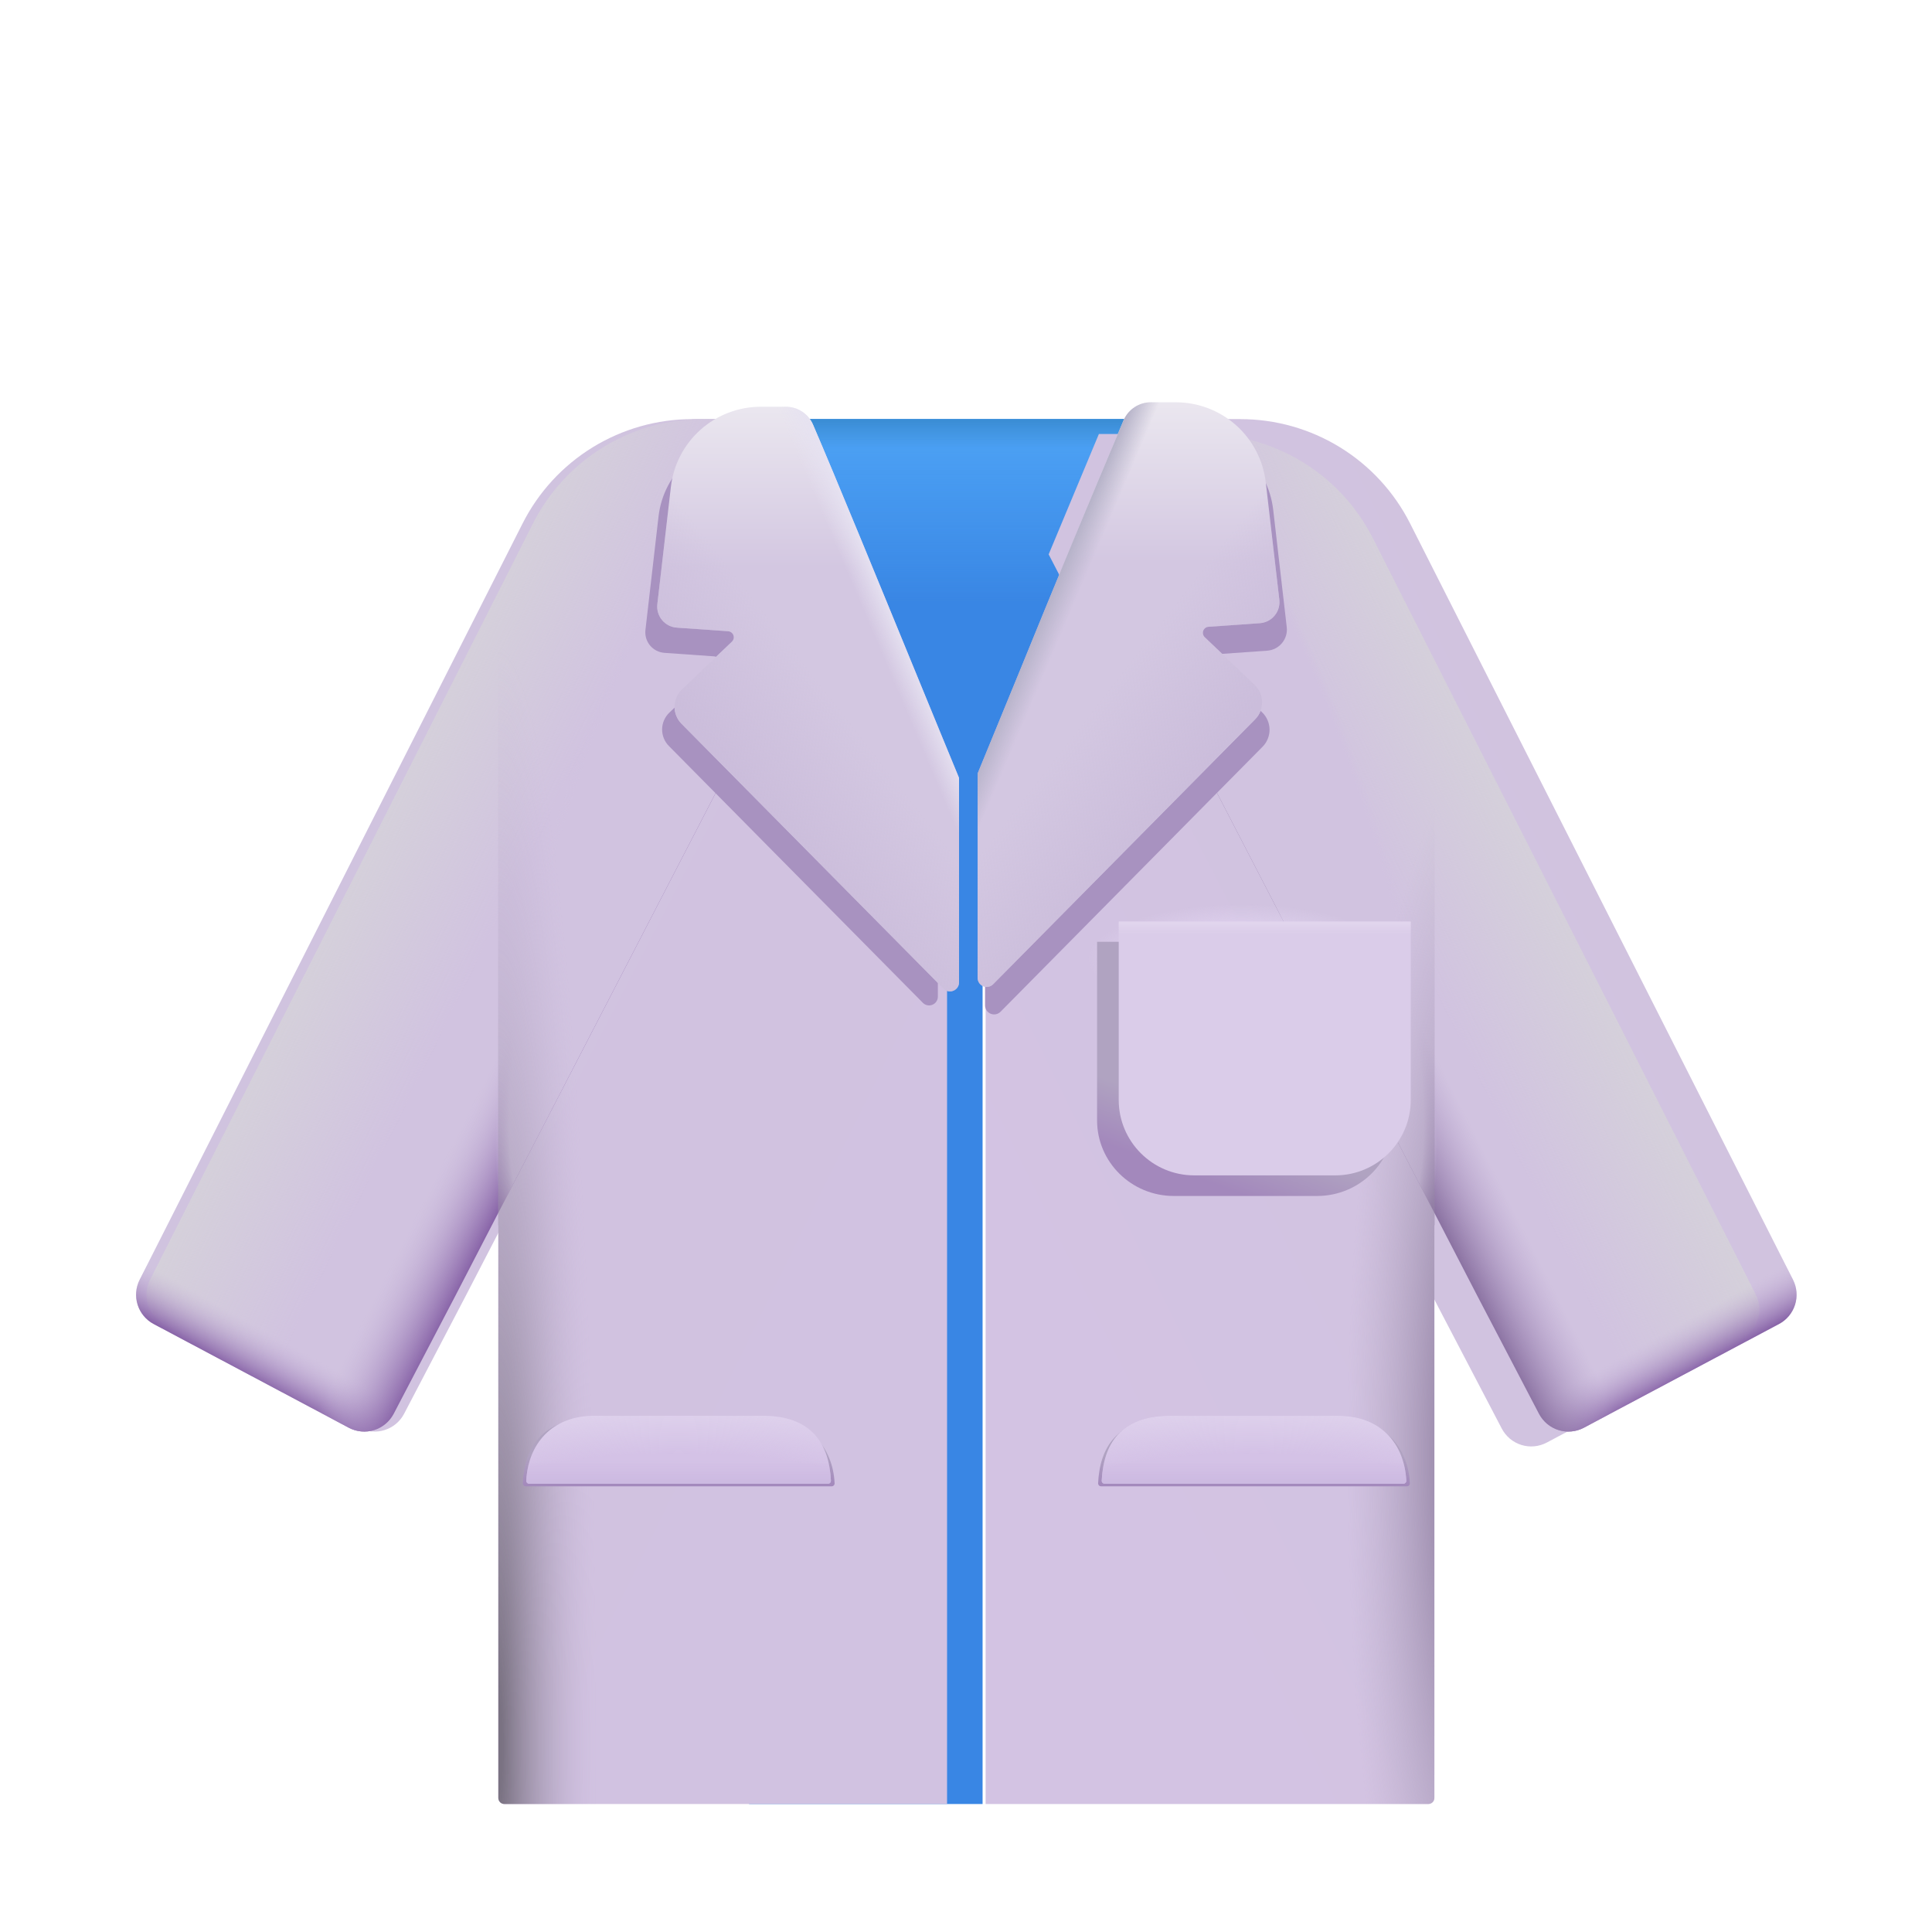
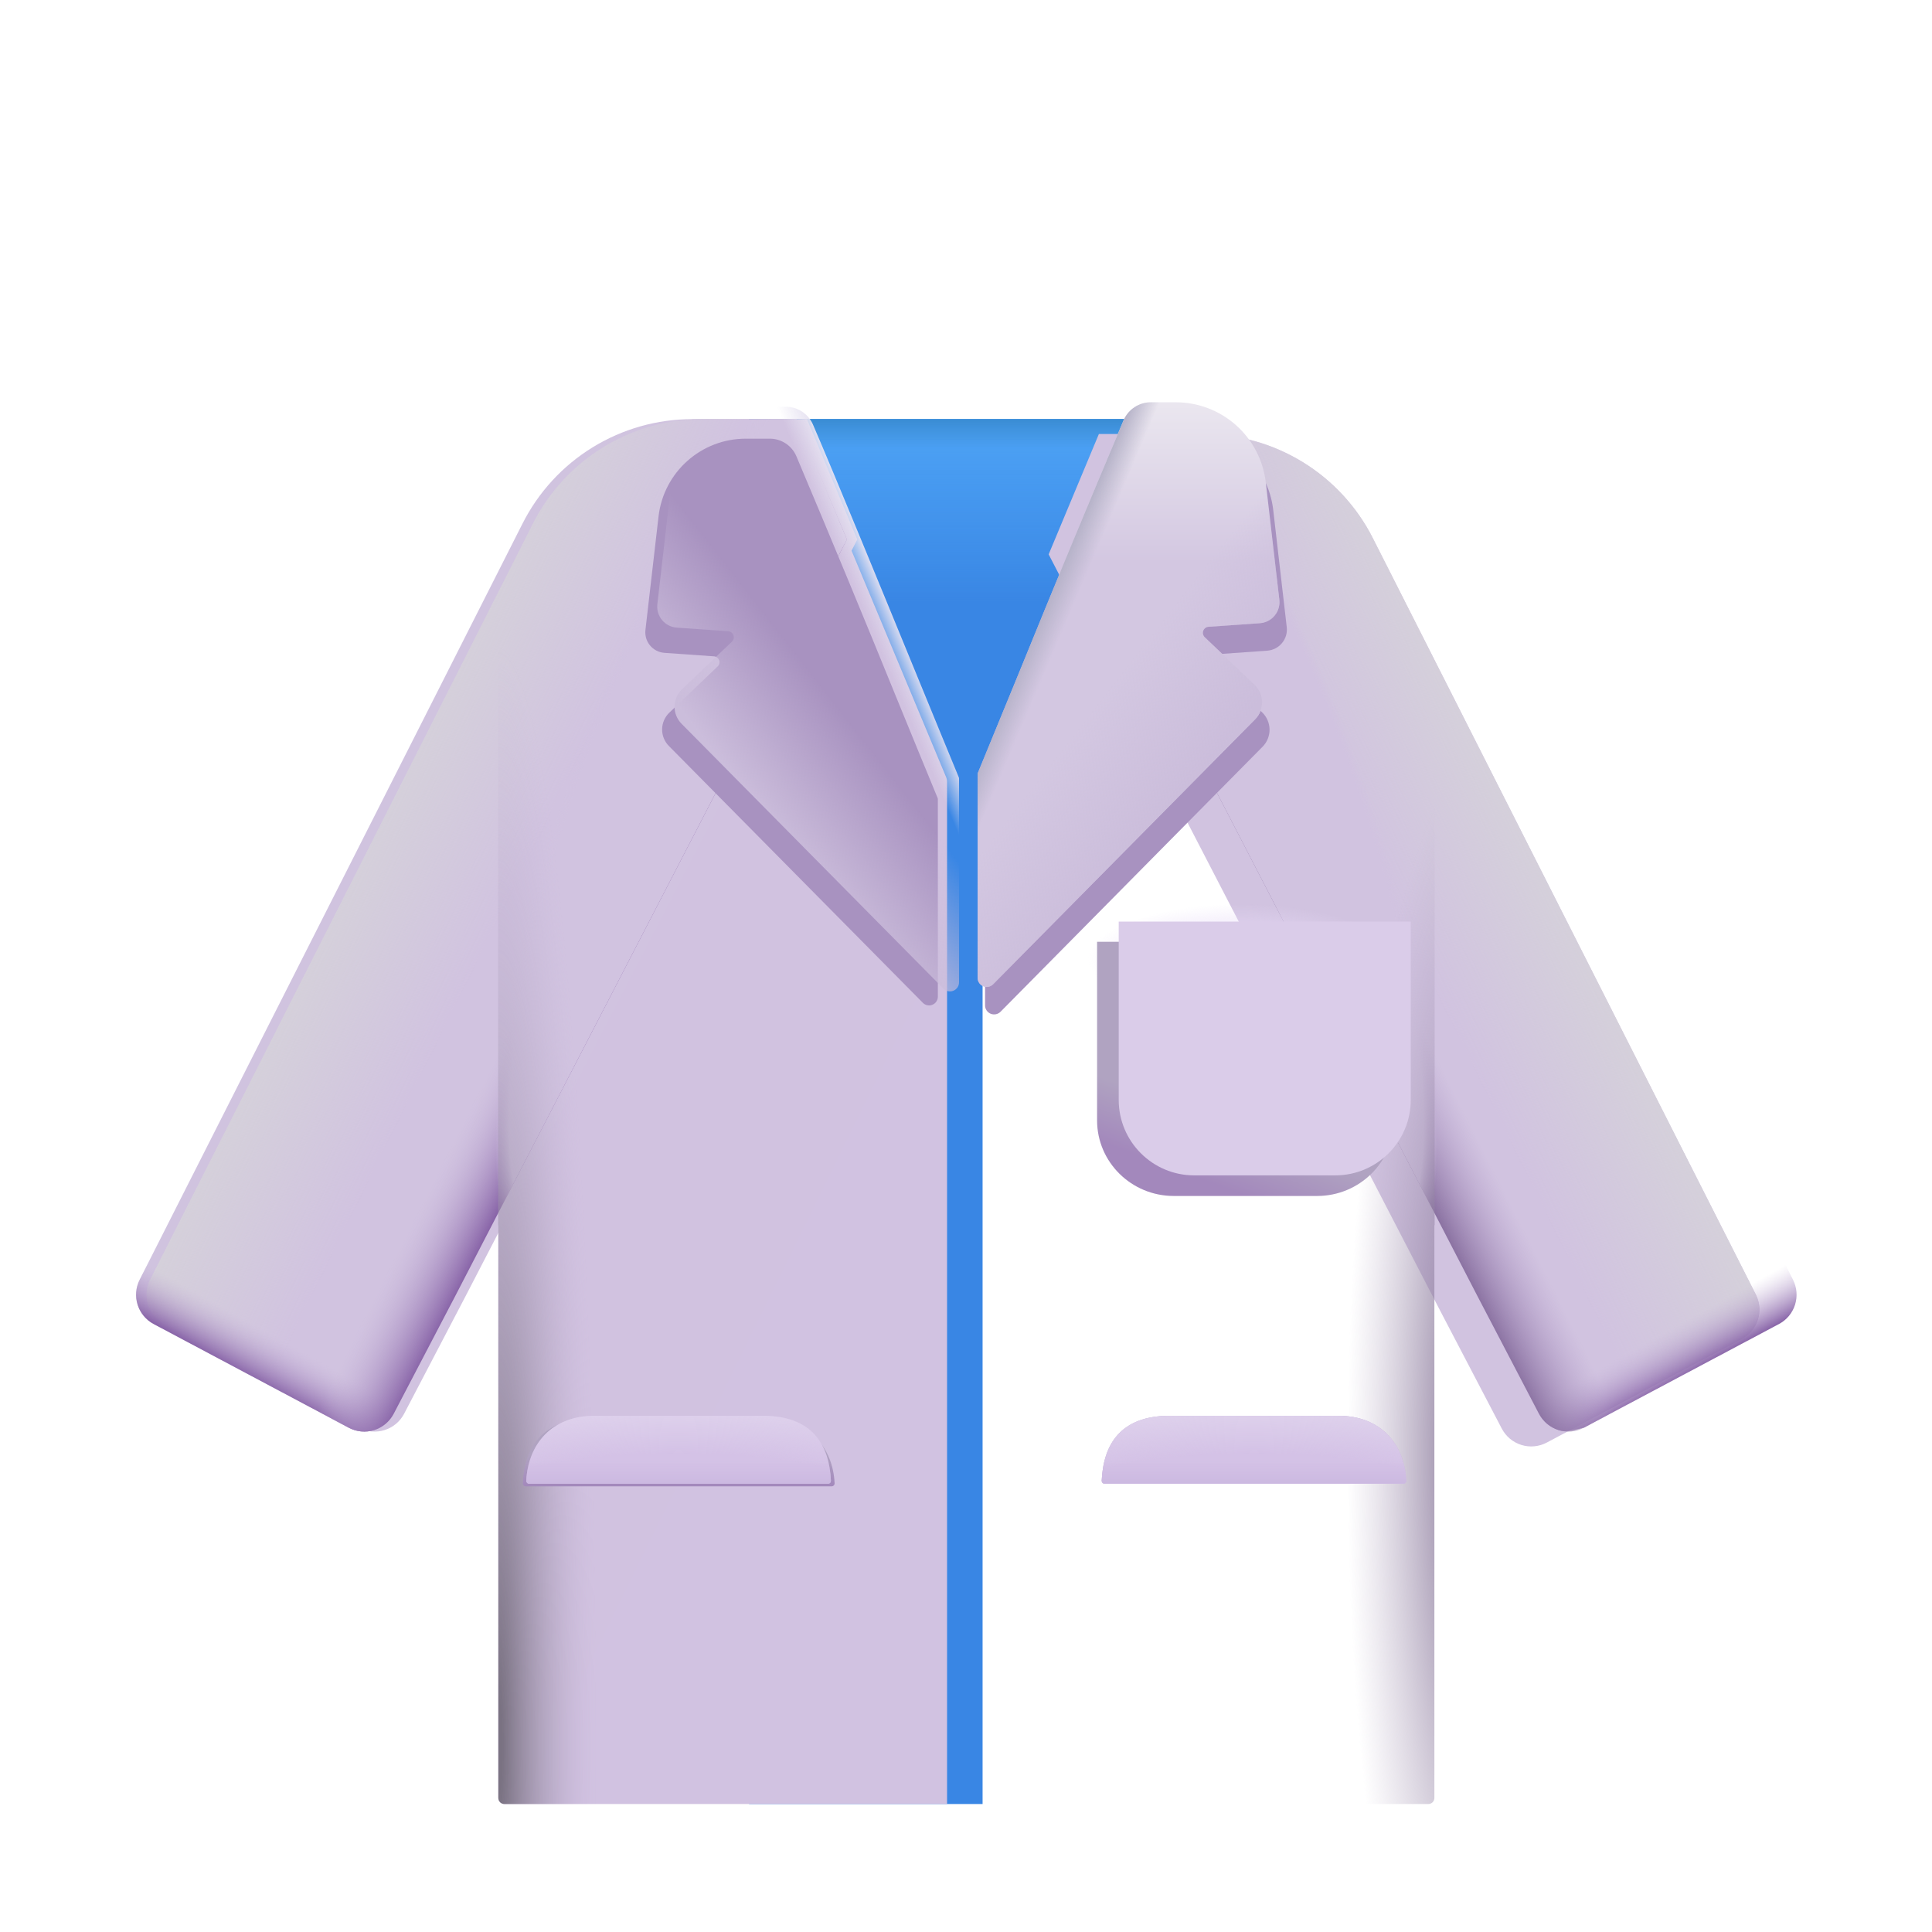
<svg xmlns="http://www.w3.org/2000/svg" width="65" height="65" viewBox="0 0 65 65" fill="none">
  <g filter="url(#filter0_i_28_799)">
    <path d="M38.219 14.101H25.301V60.694H33.158V26.305C33.157 26.251 33.168 26.198 33.188 26.148L38.219 14.099V14.101Z" fill="#3986E4" />
    <path d="M38.219 14.101H25.301V60.694H33.158V26.305C33.157 26.251 33.168 26.198 33.188 26.148L38.219 14.099V14.101Z" fill="url(#paint0_linear_28_799)" />
    <path d="M38.219 14.101H25.301V60.694H33.158V26.305C33.157 26.251 33.168 26.198 33.188 26.148L38.219 14.099V14.101Z" fill="url(#paint1_linear_28_799)" />
  </g>
  <path d="M23.291 14.101C22.108 14.101 20.949 14.429 19.941 15.048C18.933 15.667 18.117 16.554 17.583 17.609L4.699 43.054C4.567 43.315 4.542 43.617 4.63 43.896C4.718 44.175 4.912 44.408 5.17 44.545L11.731 48.033C11.861 48.102 12.004 48.145 12.15 48.159C12.297 48.173 12.445 48.158 12.586 48.114C12.727 48.07 12.858 47.999 12.971 47.905C13.085 47.81 13.178 47.694 13.246 47.564L16.573 41.198C16.622 41.104 16.764 41.139 16.764 41.246V60.491C16.764 60.544 16.786 60.596 16.824 60.634C16.862 60.672 16.914 60.694 16.968 60.694H31.863V26.305C31.863 26.251 31.853 26.198 31.832 26.148L26.801 14.099H23.291V14.101Z" fill="url(#paint2_linear_28_799)" />
  <g filter="url(#filter1_i_28_799)">
    <path d="M28.493 18.151L26.801 14.101H23.291C22.108 14.101 20.949 14.429 19.941 15.048C18.933 15.667 18.117 16.554 17.583 17.609L4.699 43.054C4.567 43.315 4.542 43.617 4.63 43.896C4.718 44.175 4.912 44.408 5.17 44.545L11.731 48.033C11.861 48.102 12.004 48.145 12.15 48.159C12.297 48.173 12.445 48.158 12.586 48.114C12.727 48.07 12.858 47.999 12.971 47.905C13.085 47.81 13.178 47.694 13.246 47.564L15.314 43.607L28.493 18.151Z" fill="#D1C3E0" />
    <path d="M28.493 18.151L26.801 14.101H23.291C22.108 14.101 20.949 14.429 19.941 15.048C18.933 15.667 18.117 16.554 17.583 17.609L4.699 43.054C4.567 43.315 4.542 43.617 4.63 43.896C4.718 44.175 4.912 44.408 5.17 44.545L11.731 48.033C11.861 48.102 12.004 48.145 12.15 48.159C12.297 48.173 12.445 48.158 12.586 48.114C12.727 48.07 12.858 47.999 12.971 47.905C13.085 47.81 13.178 47.694 13.246 47.564L15.314 43.607L28.493 18.151Z" fill="url(#paint3_linear_28_799)" />
  </g>
  <path d="M28.493 18.151L26.801 14.101H23.291C22.108 14.101 20.949 14.429 19.941 15.048C18.933 15.667 18.117 16.554 17.583 17.609L4.699 43.054C4.567 43.315 4.542 43.617 4.63 43.896C4.718 44.175 4.912 44.408 5.17 44.545L11.731 48.033C11.861 48.102 12.004 48.145 12.15 48.159C12.297 48.173 12.445 48.158 12.586 48.114C12.727 48.07 12.858 47.999 12.971 47.905C13.085 47.81 13.178 47.694 13.246 47.564L15.314 43.607L28.493 18.151Z" fill="url(#paint4_linear_28_799)" />
  <path d="M28.493 18.151L26.801 14.101H23.291C22.108 14.101 20.949 14.429 19.941 15.048C18.933 15.667 18.117 16.554 17.583 17.609L4.699 43.054C4.567 43.315 4.542 43.617 4.63 43.896C4.718 44.175 4.912 44.408 5.17 44.545L11.731 48.033C11.861 48.102 12.004 48.145 12.15 48.159C12.297 48.173 12.445 48.158 12.586 48.114C12.727 48.07 12.858 47.999 12.971 47.905C13.085 47.81 13.178 47.694 13.246 47.564L15.314 43.607L28.493 18.151Z" fill="url(#paint5_linear_28_799)" />
  <path d="M28.493 18.151L26.801 14.101H23.291C22.108 14.101 20.949 14.429 19.941 15.048C18.933 15.667 18.117 16.554 17.583 17.609L4.699 43.054C4.567 43.315 4.542 43.617 4.63 43.896C4.718 44.175 4.912 44.408 5.17 44.545L11.731 48.033C11.861 48.102 12.004 48.145 12.15 48.159C12.297 48.173 12.445 48.158 12.586 48.114C12.727 48.07 12.858 47.999 12.971 47.905C13.085 47.81 13.178 47.694 13.246 47.564L15.314 43.607L28.493 18.151Z" fill="url(#paint6_radial_28_799)" />
  <path d="M16.758 41.206C16.763 41.219 16.766 41.233 16.766 41.246V60.491C16.766 60.544 16.787 60.596 16.825 60.634C16.863 60.672 16.915 60.694 16.969 60.694H31.866V26.305C31.866 26.251 31.855 26.198 31.834 26.148L26.802 14.099H23.292C22.11 14.099 20.95 14.427 19.943 15.046C18.935 15.665 18.119 16.552 17.584 17.607L16.758 19.24V41.204V41.206Z" fill="url(#paint7_radial_28_799)" />
-   <path d="M41.732 14.101C42.915 14.101 44.074 14.429 45.082 15.048C46.089 15.667 46.906 16.554 47.44 17.609L60.324 43.054C60.456 43.315 60.481 43.617 60.393 43.896C60.305 44.175 60.111 44.408 59.853 44.545L53.292 48.033C53.162 48.102 53.019 48.145 52.872 48.159C52.725 48.173 52.577 48.158 52.437 48.114C52.296 48.07 52.165 47.999 52.051 47.905C51.938 47.81 51.845 47.694 51.777 47.564L48.451 41.198C48.401 41.104 48.258 41.139 48.258 41.246V60.491C48.258 60.517 48.253 60.544 48.243 60.568C48.233 60.593 48.218 60.615 48.199 60.634C48.18 60.653 48.158 60.668 48.133 60.678C48.108 60.688 48.082 60.694 48.055 60.694H33.16V26.305C33.16 26.251 33.17 26.198 33.191 26.148L38.222 14.099H41.732V14.101Z" fill="url(#paint8_linear_28_799)" />
  <g filter="url(#filter2_ii_28_799)">
    <path d="M36.531 18.151L38.221 14.101H41.731C42.914 14.101 44.073 14.429 45.081 15.048C46.089 15.667 46.905 16.554 47.439 17.609L60.323 43.054C60.455 43.315 60.48 43.617 60.392 43.896C60.304 44.175 60.11 44.408 59.852 44.545L53.291 48.033C53.161 48.102 53.018 48.145 52.871 48.159C52.725 48.173 52.577 48.158 52.436 48.114C52.295 48.07 52.164 47.999 52.051 47.905C51.938 47.81 51.844 47.694 51.776 47.564L49.708 43.607L36.531 18.151Z" fill="#D1C3E0" />
    <path d="M36.531 18.151L38.221 14.101H41.731C42.914 14.101 44.073 14.429 45.081 15.048C46.089 15.667 46.905 16.554 47.439 17.609L60.323 43.054C60.455 43.315 60.48 43.617 60.392 43.896C60.304 44.175 60.11 44.408 59.852 44.545L53.291 48.033C53.161 48.102 53.018 48.145 52.871 48.159C52.725 48.173 52.577 48.158 52.436 48.114C52.295 48.07 52.164 47.999 52.051 47.905C51.938 47.81 51.844 47.694 51.776 47.564L49.708 43.607L36.531 18.151Z" fill="url(#paint9_linear_28_799)" />
  </g>
-   <path d="M36.531 18.151L38.221 14.101H41.731C42.914 14.101 44.073 14.429 45.081 15.048C46.089 15.667 46.905 16.554 47.439 17.609L60.323 43.054C60.455 43.315 60.48 43.617 60.392 43.896C60.304 44.175 60.11 44.408 59.852 44.545L53.291 48.033C53.161 48.102 53.018 48.145 52.871 48.159C52.725 48.173 52.577 48.158 52.436 48.114C52.295 48.07 52.164 47.999 52.051 47.905C51.938 47.81 51.844 47.694 51.776 47.564L49.708 43.607L36.531 18.151Z" fill="url(#paint10_linear_28_799)" />
+   <path d="M36.531 18.151L38.221 14.101H41.731C42.914 14.101 44.073 14.429 45.081 15.048C46.089 15.667 46.905 16.554 47.439 17.609L60.323 43.054C60.455 43.315 60.48 43.617 60.392 43.896C60.304 44.175 60.11 44.408 59.852 44.545L53.291 48.033C52.725 48.173 52.577 48.158 52.436 48.114C52.295 48.07 52.164 47.999 52.051 47.905C51.938 47.81 51.844 47.694 51.776 47.564L49.708 43.607L36.531 18.151Z" fill="url(#paint10_linear_28_799)" />
  <path d="M36.531 18.151L38.221 14.101H41.731C42.914 14.101 44.073 14.429 45.081 15.048C46.089 15.667 46.905 16.554 47.439 17.609L60.323 43.054C60.455 43.315 60.48 43.617 60.392 43.896C60.304 44.175 60.11 44.408 59.852 44.545L53.291 48.033C53.161 48.102 53.018 48.145 52.871 48.159C52.725 48.173 52.577 48.158 52.436 48.114C52.295 48.07 52.164 47.999 52.051 47.905C51.938 47.81 51.844 47.694 51.776 47.564L49.708 43.607L36.531 18.151Z" fill="url(#paint11_linear_28_799)" />
  <path d="M36.531 18.151L38.221 14.101H41.731C42.914 14.101 44.073 14.429 45.081 15.048C46.089 15.667 46.905 16.554 47.439 17.609L60.323 43.054C60.455 43.315 60.48 43.617 60.392 43.896C60.304 44.175 60.11 44.408 59.852 44.545L53.291 48.033C53.161 48.102 53.018 48.145 52.871 48.159C52.725 48.173 52.577 48.158 52.436 48.114C52.295 48.07 52.164 47.999 52.051 47.905C51.938 47.81 51.844 47.694 51.776 47.564L49.708 43.607L36.531 18.151Z" fill="url(#paint12_radial_28_799)" />
  <path d="M48.267 41.206C48.261 41.219 48.258 41.233 48.258 41.246V60.491C48.258 60.544 48.237 60.596 48.199 60.634C48.161 60.672 48.109 60.694 48.055 60.694H33.16V26.305C33.16 26.252 33.17 26.197 33.191 26.148L38.222 14.099H41.732C42.915 14.099 44.074 14.427 45.082 15.046C46.089 15.665 46.906 16.552 47.44 17.607L48.267 19.24V41.204V41.206Z" fill="url(#paint13_radial_28_799)" />
  <path d="M48.267 41.206C48.261 41.219 48.258 41.233 48.258 41.246V60.491C48.258 60.544 48.237 60.596 48.199 60.634C48.161 60.672 48.109 60.694 48.055 60.694H33.16V26.305C33.16 26.252 33.17 26.197 33.191 26.148L38.222 14.099H41.732C42.915 14.099 44.074 14.427 45.082 15.046C46.089 15.665 46.906 16.552 47.44 17.607L48.267 19.24V41.204V41.206Z" fill="url(#paint14_radial_28_799)" />
  <g filter="url(#filter3_f_28_799)">
    <path d="M25.089 14.759C23.59 14.759 22.329 15.884 22.156 17.373L21.715 21.196C21.705 21.289 21.713 21.382 21.739 21.472C21.766 21.561 21.81 21.644 21.87 21.716C21.929 21.787 22.002 21.846 22.085 21.889C22.168 21.932 22.258 21.957 22.351 21.964L24.025 22.082C24.063 22.085 24.099 22.099 24.129 22.122C24.159 22.145 24.181 22.176 24.194 22.211C24.207 22.247 24.21 22.285 24.201 22.322C24.193 22.359 24.174 22.392 24.147 22.419L22.52 23.975C22.444 24.047 22.384 24.134 22.342 24.23C22.3 24.325 22.278 24.428 22.276 24.533C22.275 24.638 22.294 24.741 22.333 24.838C22.372 24.935 22.43 25.024 22.504 25.098L31.047 33.737C31.088 33.779 31.141 33.808 31.198 33.82C31.256 33.832 31.316 33.827 31.37 33.804C31.424 33.782 31.471 33.744 31.503 33.695C31.536 33.646 31.553 33.589 31.553 33.53V26.886C31.553 26.872 31.55 26.859 31.545 26.847C31.187 25.982 30.712 24.822 30.194 23.556C29.078 20.81 27.943 18.072 26.79 15.342C26.714 15.168 26.59 15.02 26.431 14.917C26.273 14.813 26.087 14.758 25.898 14.759H25.089Z" fill="#A892C0" />
  </g>
  <g filter="url(#filter4_ii_28_799)">
-     <path d="M25.197 13.784C24.45 13.784 23.728 14.059 23.17 14.556C22.612 15.054 22.256 15.739 22.171 16.482L21.716 20.424C21.705 20.52 21.713 20.616 21.74 20.709C21.767 20.801 21.813 20.887 21.874 20.961C21.936 21.035 22.011 21.096 22.097 21.14C22.182 21.183 22.276 21.21 22.372 21.216L24.099 21.338C24.138 21.341 24.175 21.355 24.207 21.379C24.238 21.403 24.262 21.435 24.275 21.472C24.288 21.509 24.291 21.549 24.282 21.587C24.273 21.626 24.253 21.66 24.224 21.688L22.545 23.29C22.467 23.365 22.404 23.454 22.361 23.553C22.318 23.652 22.296 23.758 22.294 23.866C22.293 23.974 22.312 24.081 22.353 24.18C22.393 24.28 22.453 24.372 22.528 24.448L31.344 33.363C31.386 33.407 31.441 33.436 31.5 33.448C31.56 33.46 31.621 33.455 31.677 33.431C31.733 33.408 31.781 33.369 31.815 33.319C31.849 33.268 31.866 33.209 31.866 33.148V26.293C31.866 26.279 31.863 26.266 31.858 26.254C31.488 25.362 30.999 24.164 30.462 22.858C29.211 19.807 27.714 16.154 26.952 14.385C26.874 14.206 26.745 14.053 26.581 13.946C26.418 13.839 26.226 13.783 26.03 13.784H25.197Z" fill="url(#paint15_linear_28_799)" />
    <path d="M25.197 13.784C24.45 13.784 23.728 14.059 23.17 14.556C22.612 15.054 22.256 15.739 22.171 16.482L21.716 20.424C21.705 20.52 21.713 20.616 21.74 20.709C21.767 20.801 21.813 20.887 21.874 20.961C21.936 21.035 22.011 21.096 22.097 21.14C22.182 21.183 22.276 21.21 22.372 21.216L24.099 21.338C24.138 21.341 24.175 21.355 24.207 21.379C24.238 21.403 24.262 21.435 24.275 21.472C24.288 21.509 24.291 21.549 24.282 21.587C24.273 21.626 24.253 21.66 24.224 21.688L22.545 23.29C22.467 23.365 22.404 23.454 22.361 23.553C22.318 23.652 22.296 23.758 22.294 23.866C22.293 23.974 22.312 24.081 22.353 24.18C22.393 24.28 22.453 24.372 22.528 24.448L31.344 33.363C31.386 33.407 31.441 33.436 31.5 33.448C31.56 33.46 31.621 33.455 31.677 33.431C31.733 33.408 31.781 33.369 31.815 33.319C31.849 33.268 31.866 33.209 31.866 33.148V26.293C31.866 26.279 31.863 26.266 31.858 26.254C31.488 25.362 30.999 24.164 30.462 22.858C29.211 19.807 27.714 16.154 26.952 14.385C26.874 14.206 26.745 14.053 26.581 13.946C26.418 13.839 26.226 13.783 26.03 13.784H25.197Z" fill="url(#paint16_linear_28_799)" />
    <path d="M25.197 13.784C24.45 13.784 23.728 14.059 23.17 14.556C22.612 15.054 22.256 15.739 22.171 16.482L21.716 20.424C21.705 20.52 21.713 20.616 21.74 20.709C21.767 20.801 21.813 20.887 21.874 20.961C21.936 21.035 22.011 21.096 22.097 21.14C22.182 21.183 22.276 21.21 22.372 21.216L24.099 21.338C24.138 21.341 24.175 21.355 24.207 21.379C24.238 21.403 24.262 21.435 24.275 21.472C24.288 21.509 24.291 21.549 24.282 21.587C24.273 21.626 24.253 21.66 24.224 21.688L22.545 23.29C22.467 23.365 22.404 23.454 22.361 23.553C22.318 23.652 22.296 23.758 22.294 23.866C22.293 23.974 22.312 24.081 22.353 24.18C22.393 24.28 22.453 24.372 22.528 24.448L31.344 33.363C31.386 33.407 31.441 33.436 31.5 33.448C31.56 33.46 31.621 33.455 31.677 33.431C31.733 33.408 31.781 33.369 31.815 33.319C31.849 33.268 31.866 33.209 31.866 33.148V26.293C31.866 26.279 31.863 26.266 31.858 26.254C31.488 25.362 30.999 24.164 30.462 22.858C29.211 19.807 27.714 16.154 26.952 14.385C26.874 14.206 26.745 14.053 26.581 13.946C26.418 13.839 26.226 13.783 26.03 13.784H25.197Z" fill="url(#paint17_linear_28_799)" />
  </g>
  <g filter="url(#filter5_f_28_799)">
    <path d="M39.809 14.459C40.556 14.459 41.278 14.733 41.836 15.23C42.394 15.727 42.75 16.412 42.836 17.154L43.291 21.099C43.302 21.194 43.294 21.291 43.267 21.383C43.239 21.475 43.194 21.561 43.132 21.635C43.071 21.709 42.995 21.77 42.91 21.814C42.824 21.858 42.731 21.884 42.635 21.891L40.908 22.013C40.869 22.016 40.832 22.03 40.801 22.054C40.77 22.077 40.747 22.109 40.734 22.146C40.72 22.183 40.718 22.222 40.727 22.26C40.735 22.298 40.754 22.333 40.782 22.36L42.462 23.965C42.54 24.039 42.602 24.128 42.645 24.227C42.688 24.326 42.711 24.433 42.713 24.54C42.714 24.648 42.694 24.755 42.654 24.855C42.614 24.955 42.554 25.046 42.478 25.123L33.663 34.038C33.62 34.081 33.566 34.111 33.506 34.123C33.447 34.135 33.385 34.129 33.329 34.106C33.273 34.083 33.225 34.043 33.192 33.993C33.158 33.942 33.14 33.883 33.141 33.822V26.967C33.141 26.954 33.144 26.941 33.149 26.928C33.518 26.035 34.008 24.838 34.544 23.532C35.696 20.7 36.866 17.876 38.054 15.06C38.132 14.881 38.261 14.728 38.424 14.621C38.588 14.514 38.779 14.458 38.974 14.459H39.807H39.809Z" fill="#A892C0" />
  </g>
  <g filter="url(#filter6_ii_28_799)">
    <path d="M39.809 13.784C40.557 13.784 41.278 14.059 41.836 14.556C42.394 15.054 42.75 15.739 42.836 16.482L43.291 20.424C43.302 20.52 43.294 20.616 43.267 20.709C43.239 20.801 43.194 20.887 43.132 20.961C43.071 21.035 42.995 21.096 42.91 21.14C42.824 21.183 42.731 21.21 42.635 21.216L40.908 21.338C40.869 21.341 40.831 21.355 40.8 21.379C40.769 21.403 40.745 21.435 40.731 21.472C40.718 21.509 40.716 21.549 40.725 21.587C40.734 21.626 40.754 21.66 40.782 21.688L42.462 23.29C42.54 23.365 42.602 23.454 42.645 23.553C42.688 23.652 42.711 23.758 42.713 23.866C42.714 23.974 42.694 24.081 42.654 24.18C42.614 24.28 42.554 24.372 42.478 24.448L33.663 33.363C33.62 33.407 33.566 33.436 33.506 33.448C33.447 33.46 33.385 33.455 33.329 33.431C33.273 33.408 33.225 33.369 33.192 33.319C33.158 33.268 33.14 33.209 33.141 33.148V26.293C33.141 26.279 33.144 26.266 33.149 26.254C33.518 25.362 34.008 24.164 34.544 22.858C35.696 20.026 36.866 17.202 38.054 14.385C38.132 14.206 38.261 14.054 38.424 13.947C38.588 13.84 38.779 13.783 38.974 13.784H39.807H39.809Z" fill="url(#paint18_linear_28_799)" />
    <path d="M39.809 13.784C40.557 13.784 41.278 14.059 41.836 14.556C42.394 15.054 42.75 15.739 42.836 16.482L43.291 20.424C43.302 20.52 43.294 20.616 43.267 20.709C43.239 20.801 43.194 20.887 43.132 20.961C43.071 21.035 42.995 21.096 42.91 21.14C42.824 21.183 42.731 21.21 42.635 21.216L40.908 21.338C40.869 21.341 40.831 21.355 40.8 21.379C40.769 21.403 40.745 21.435 40.731 21.472C40.718 21.509 40.716 21.549 40.725 21.587C40.734 21.626 40.754 21.66 40.782 21.688L42.462 23.29C42.54 23.365 42.602 23.454 42.645 23.553C42.688 23.652 42.711 23.758 42.713 23.866C42.714 23.974 42.694 24.081 42.654 24.18C42.614 24.28 42.554 24.372 42.478 24.448L33.663 33.363C33.62 33.407 33.566 33.436 33.506 33.448C33.447 33.46 33.385 33.455 33.329 33.431C33.273 33.408 33.225 33.369 33.192 33.319C33.158 33.268 33.14 33.209 33.141 33.148V26.293C33.141 26.279 33.144 26.266 33.149 26.254C33.518 25.362 34.008 24.164 34.544 22.858C35.696 20.026 36.866 17.202 38.054 14.385C38.132 14.206 38.261 14.054 38.424 13.947C38.588 13.84 38.779 13.783 38.974 13.784H39.807H39.809Z" fill="url(#paint19_linear_28_799)" />
    <path d="M39.809 13.784C40.557 13.784 41.278 14.059 41.836 14.556C42.394 15.054 42.75 15.739 42.836 16.482L43.291 20.424C43.302 20.52 43.294 20.616 43.267 20.709C43.239 20.801 43.194 20.887 43.132 20.961C43.071 21.035 42.995 21.096 42.91 21.14C42.824 21.183 42.731 21.21 42.635 21.216L40.908 21.338C40.869 21.341 40.831 21.355 40.8 21.379C40.769 21.403 40.745 21.435 40.731 21.472C40.718 21.509 40.716 21.549 40.725 21.587C40.734 21.626 40.754 21.66 40.782 21.688L42.462 23.29C42.54 23.365 42.602 23.454 42.645 23.553C42.688 23.652 42.711 23.758 42.713 23.866C42.714 23.974 42.694 24.081 42.654 24.18C42.614 24.28 42.554 24.372 42.478 24.448L33.663 33.363C33.62 33.407 33.566 33.436 33.506 33.448C33.447 33.46 33.385 33.455 33.329 33.431C33.273 33.408 33.225 33.369 33.192 33.319C33.158 33.268 33.14 33.209 33.141 33.148V26.293C33.141 26.279 33.144 26.266 33.149 26.254C33.518 25.362 34.008 24.164 34.544 22.858C35.696 20.026 36.866 17.202 38.054 14.385C38.132 14.206 38.261 14.054 38.424 13.947C38.588 13.84 38.779 13.783 38.974 13.784H39.807H39.809Z" fill="url(#paint20_linear_28_799)" />
  </g>
  <path d="M47.215 49.918C47.27 49.918 47.316 49.873 47.312 49.816C47.259 48.602 46.465 47.633 45.031 47.633H39.35C37.698 47.633 37.119 48.602 37.066 49.816C37.066 49.83 37.068 49.843 37.073 49.855C37.078 49.868 37.085 49.879 37.094 49.889C37.104 49.898 37.115 49.906 37.127 49.911C37.139 49.916 37.153 49.918 37.166 49.918H47.215Z" fill="#C2B3D2" />
  <g filter="url(#filter7_f_28_799)">
-     <path d="M47.331 50.005C47.344 50.006 47.358 50.003 47.37 49.998C47.383 49.993 47.394 49.986 47.404 49.976C47.413 49.967 47.42 49.955 47.425 49.943C47.431 49.931 47.433 49.917 47.433 49.904C47.378 48.693 46.565 47.728 45.097 47.728H39.281C37.591 47.728 36.998 48.693 36.945 49.904C36.945 49.917 36.947 49.931 36.953 49.943C36.958 49.955 36.965 49.967 36.974 49.976C36.984 49.986 36.995 49.993 37.008 49.998C37.02 50.003 37.033 50.006 37.047 50.005H47.331Z" fill="url(#paint21_linear_28_799)" />
-   </g>
+     </g>
  <g filter="url(#filter8_f_28_799)">
    <path d="M27.978 50.005C27.991 50.006 28.004 50.003 28.017 49.998C28.029 49.993 28.041 49.986 28.05 49.976C28.06 49.967 28.067 49.955 28.072 49.943C28.077 49.931 28.079 49.917 28.079 49.904C28.024 48.693 27.212 47.728 25.743 47.728H19.926C18.238 47.728 17.645 48.693 17.59 49.904C17.59 49.917 17.592 49.931 17.597 49.943C17.602 49.955 17.61 49.967 17.619 49.976C17.628 49.986 17.64 49.993 17.652 49.998C17.665 50.003 17.678 50.006 17.691 50.005H27.976H27.978Z" fill="url(#paint22_linear_28_799)" />
  </g>
  <path d="M47.215 49.918C47.27 49.918 47.316 49.873 47.312 49.816C47.259 48.602 46.465 47.633 45.031 47.633H39.35C37.698 47.633 37.119 48.602 37.066 49.816C37.066 49.83 37.068 49.843 37.073 49.855C37.078 49.868 37.085 49.879 37.094 49.889C37.104 49.898 37.115 49.906 37.127 49.911C37.139 49.916 37.153 49.918 37.166 49.918H47.215Z" fill="#D4C2E6" />
  <path d="M47.215 49.918C47.27 49.918 47.316 49.873 47.312 49.816C47.259 48.602 46.465 47.633 45.031 47.633H39.35C37.698 47.633 37.119 48.602 37.066 49.816C37.066 49.83 37.068 49.843 37.073 49.855C37.078 49.868 37.085 49.879 37.094 49.889C37.104 49.898 37.115 49.906 37.127 49.911C37.139 49.916 37.153 49.918 37.166 49.918H47.215Z" fill="url(#paint23_radial_28_799)" />
  <path d="M47.215 49.918C47.27 49.918 47.316 49.873 47.312 49.816C47.259 48.602 46.465 47.633 45.031 47.633H39.35C37.698 47.633 37.119 48.602 37.066 49.816C37.066 49.83 37.068 49.843 37.073 49.855C37.078 49.868 37.085 49.879 37.094 49.889C37.104 49.898 37.115 49.906 37.127 49.911C37.139 49.916 37.153 49.918 37.166 49.918H47.215Z" fill="url(#paint24_linear_28_799)" />
  <g filter="url(#filter9_f_28_799)">
    <path d="M36.91 31.685H46.892V37.694C46.892 39.099 45.736 40.237 44.312 40.237H39.49C38.066 40.237 36.91 39.099 36.91 37.694V31.688V31.685Z" fill="url(#paint25_linear_28_799)" />
  </g>
  <g filter="url(#filter10_ii_28_799)">
    <path d="M36.988 31.606H46.813V37.605C46.813 39.006 45.676 40.144 44.274 40.144H39.527C38.126 40.144 36.988 39.006 36.988 37.605V31.604V31.606Z" fill="#DACCE9" />
-     <path d="M36.988 31.606H46.813V37.605C46.813 39.006 45.676 40.144 44.274 40.144H39.527C38.126 40.144 36.988 39.006 36.988 37.605V31.604V31.606Z" fill="url(#paint26_linear_28_799)" />
  </g>
  <path d="M17.809 49.918C17.795 49.919 17.782 49.916 17.769 49.911C17.757 49.907 17.745 49.899 17.736 49.889C17.726 49.88 17.719 49.868 17.714 49.856C17.709 49.843 17.706 49.83 17.707 49.816C17.762 48.602 18.556 47.633 19.992 47.633H25.674C27.323 47.633 27.902 48.602 27.955 49.816C27.955 49.83 27.953 49.843 27.949 49.855C27.944 49.867 27.937 49.879 27.928 49.888C27.919 49.898 27.908 49.905 27.896 49.91C27.883 49.915 27.87 49.918 27.857 49.918H17.809Z" fill="#D4C2E6" />
  <path d="M17.809 49.918C17.795 49.919 17.782 49.916 17.769 49.911C17.757 49.907 17.745 49.899 17.736 49.889C17.726 49.88 17.719 49.868 17.714 49.856C17.709 49.843 17.706 49.83 17.707 49.816C17.762 48.602 18.556 47.633 19.992 47.633H25.674C27.323 47.633 27.902 48.602 27.955 49.816C27.955 49.83 27.953 49.843 27.949 49.855C27.944 49.867 27.937 49.879 27.928 49.888C27.919 49.898 27.908 49.905 27.896 49.91C27.883 49.915 27.87 49.918 27.857 49.918H17.809Z" fill="url(#paint27_radial_28_799)" />
  <path d="M17.809 49.918C17.795 49.919 17.782 49.916 17.769 49.911C17.757 49.907 17.745 49.899 17.736 49.889C17.726 49.88 17.719 49.868 17.714 49.856C17.709 49.843 17.706 49.83 17.707 49.816C17.762 48.602 18.556 47.633 19.992 47.633H25.674C27.323 47.633 27.902 48.602 27.955 49.816C27.955 49.83 27.953 49.843 27.949 49.855C27.944 49.867 27.937 49.879 27.928 49.888C27.919 49.898 27.908 49.905 27.896 49.91C27.883 49.915 27.87 49.918 27.857 49.918H17.809Z" fill="url(#paint28_linear_28_799)" />
  <defs>
    <filter id="filter0_i_28_799" x="25.201" y="14.099" width="13.018" height="46.595" filterUnits="userSpaceOnUse" color-interpolation-filters="sRGB">
      <feFlood flood-opacity="0" result="BackgroundImageFix" />
      <feBlend mode="normal" in="SourceGraphic" in2="BackgroundImageFix" result="shape" />
      <feColorMatrix in="SourceAlpha" type="matrix" values="0 0 0 0 0 0 0 0 0 0 0 0 0 0 0 0 0 0 127 0" result="hardAlpha" />
      <feOffset dx="-0.1" />
      <feGaussianBlur stdDeviation="0.2" />
      <feComposite in2="hardAlpha" operator="arithmetic" k2="-1" k3="1" />
      <feColorMatrix type="matrix" values="0 0 0 0 0.086 0 0 0 0 0.373 0 0 0 0 0.765 0 0 0 1 0" />
      <feBlend mode="normal" in2="shape" result="effect1_innerShadow_28_799" />
    </filter>
    <filter id="filter1_i_28_799" x="4.578" y="14.101" width="24.264" height="34.063" filterUnits="userSpaceOnUse" color-interpolation-filters="sRGB">
      <feFlood flood-opacity="0" result="BackgroundImageFix" />
      <feBlend mode="normal" in="SourceGraphic" in2="BackgroundImageFix" result="shape" />
      <feColorMatrix in="SourceAlpha" type="matrix" values="0 0 0 0 0 0 0 0 0 0 0 0 0 0 0 0 0 0 127 0" result="hardAlpha" />
      <feOffset dx="0.35" />
      <feGaussianBlur stdDeviation="0.5" />
      <feComposite in2="hardAlpha" operator="arithmetic" k2="-1" k3="1" />
      <feColorMatrix type="matrix" values="0 0 0 0 0.533 0 0 0 0 0.525 0 0 0 0 0.537 0 0 0 1 0" />
      <feBlend mode="normal" in2="shape" result="effect1_innerShadow_28_799" />
    </filter>
    <filter id="filter2_ii_28_799" x="35.531" y="14.101" width="24.914" height="34.563" filterUnits="userSpaceOnUse" color-interpolation-filters="sRGB">
      <feFlood flood-opacity="0" result="BackgroundImageFix" />
      <feBlend mode="normal" in="SourceGraphic" in2="BackgroundImageFix" result="shape" />
      <feColorMatrix in="SourceAlpha" type="matrix" values="0 0 0 0 0 0 0 0 0 0 0 0 0 0 0 0 0 0 127 0" result="hardAlpha" />
      <feOffset dx="-1" dy="0.5" />
      <feGaussianBlur stdDeviation="0.5" />
      <feComposite in2="hardAlpha" operator="arithmetic" k2="-1" k3="1" />
      <feColorMatrix type="matrix" values="0 0 0 0 0.957 0 0 0 0 0.941 0 0 0 0 0.98 0 0 0 1 0" />
      <feBlend mode="normal" in2="shape" result="effect1_innerShadow_28_799" />
      <feColorMatrix in="SourceAlpha" type="matrix" values="0 0 0 0 0 0 0 0 0 0 0 0 0 0 0 0 0 0 127 0" result="hardAlpha" />
      <feOffset dx="-0.25" />
      <feGaussianBlur stdDeviation="0.25" />
      <feComposite in2="hardAlpha" operator="arithmetic" k2="-1" k3="1" />
      <feColorMatrix type="matrix" values="0 0 0 0 0.722 0 0 0 0 0.718 0 0 0 0 0.729 0 0 0 1 0" />
      <feBlend mode="normal" in2="effect1_innerShadow_28_799" result="effect2_innerShadow_28_799" />
    </filter>
    <filter id="filter3_f_28_799" x="21.211" y="14.259" width="10.844" height="20.067" filterUnits="userSpaceOnUse" color-interpolation-filters="sRGB">
      <feFlood flood-opacity="0" result="BackgroundImageFix" />
      <feBlend mode="normal" in="SourceGraphic" in2="BackgroundImageFix" result="shape" />
      <feGaussianBlur stdDeviation="0.25" result="effect1_foregroundBlur_28_799" />
    </filter>
    <filter id="filter4_ii_28_799" x="21.711" y="13.684" width="10.406" height="19.77" filterUnits="userSpaceOnUse" color-interpolation-filters="sRGB">
      <feFlood flood-opacity="0" result="BackgroundImageFix" />
      <feBlend mode="normal" in="SourceGraphic" in2="BackgroundImageFix" result="shape" />
      <feColorMatrix in="SourceAlpha" type="matrix" values="0 0 0 0 0 0 0 0 0 0 0 0 0 0 0 0 0 0 127 0" result="hardAlpha" />
      <feOffset dx="0.25" />
      <feGaussianBlur stdDeviation="0.2" />
      <feComposite in2="hardAlpha" operator="arithmetic" k2="-1" k3="1" />
      <feColorMatrix type="matrix" values="0 0 0 0 0.659 0 0 0 0 0.624 0 0 0 0 0.694 0 0 0 1 0" />
      <feBlend mode="normal" in2="shape" result="effect1_innerShadow_28_799" />
      <feColorMatrix in="SourceAlpha" type="matrix" values="0 0 0 0 0 0 0 0 0 0 0 0 0 0 0 0 0 0 127 0" result="hardAlpha" />
      <feOffset dx="0.15" dy="-0.1" />
      <feGaussianBlur stdDeviation="0.075" />
      <feComposite in2="hardAlpha" operator="arithmetic" k2="-1" k3="1" />
      <feColorMatrix type="matrix" values="0 0 0 0 0.651 0 0 0 0 0.561 0 0 0 0 0.745 0 0 0 1 0" />
      <feBlend mode="normal" in2="effect1_innerShadow_28_799" result="effect2_innerShadow_28_799" />
    </filter>
    <filter id="filter5_f_28_799" x="32.641" y="13.959" width="11.156" height="20.67" filterUnits="userSpaceOnUse" color-interpolation-filters="sRGB">
      <feFlood flood-opacity="0" result="BackgroundImageFix" />
      <feBlend mode="normal" in="SourceGraphic" in2="BackgroundImageFix" result="shape" />
      <feGaussianBlur stdDeviation="0.25" result="effect1_foregroundBlur_28_799" />
    </filter>
    <filter id="filter6_ii_28_799" x="32.891" y="13.534" width="10.406" height="19.92" filterUnits="userSpaceOnUse" color-interpolation-filters="sRGB">
      <feFlood flood-opacity="0" result="BackgroundImageFix" />
      <feBlend mode="normal" in="SourceGraphic" in2="BackgroundImageFix" result="shape" />
      <feColorMatrix in="SourceAlpha" type="matrix" values="0 0 0 0 0 0 0 0 0 0 0 0 0 0 0 0 0 0 127 0" result="hardAlpha" />
      <feOffset dx="-0.25" />
      <feGaussianBlur stdDeviation="0.2" />
      <feComposite in2="hardAlpha" operator="arithmetic" k2="-1" k3="1" />
      <feColorMatrix type="matrix" values="0 0 0 0 0.906 0 0 0 0 0.878 0 0 0 0 0.937 0 0 0 1 0" />
      <feBlend mode="normal" in2="shape" result="effect1_innerShadow_28_799" />
      <feColorMatrix in="SourceAlpha" type="matrix" values="0 0 0 0 0 0 0 0 0 0 0 0 0 0 0 0 0 0 127 0" result="hardAlpha" />
      <feOffset dy="-0.25" />
      <feGaussianBlur stdDeviation="0.25" />
      <feComposite in2="hardAlpha" operator="arithmetic" k2="-1" k3="1" />
      <feColorMatrix type="matrix" values="0 0 0 0 0.722 0 0 0 0 0.631 0 0 0 0 0.812 0 0 0 1 0" />
      <feBlend mode="normal" in2="effect1_innerShadow_28_799" result="effect2_innerShadow_28_799" />
    </filter>
    <filter id="filter7_f_28_799" x="36.845" y="47.628" width="10.688" height="2.477" filterUnits="userSpaceOnUse" color-interpolation-filters="sRGB">
      <feFlood flood-opacity="0" result="BackgroundImageFix" />
      <feBlend mode="normal" in="SourceGraphic" in2="BackgroundImageFix" result="shape" />
      <feGaussianBlur stdDeviation="0.05" result="effect1_foregroundBlur_28_799" />
    </filter>
    <filter id="filter8_f_28_799" x="17.49" y="47.628" width="10.688" height="2.477" filterUnits="userSpaceOnUse" color-interpolation-filters="sRGB">
      <feFlood flood-opacity="0" result="BackgroundImageFix" />
      <feBlend mode="normal" in="SourceGraphic" in2="BackgroundImageFix" result="shape" />
      <feGaussianBlur stdDeviation="0.05" result="effect1_foregroundBlur_28_799" />
    </filter>
    <filter id="filter9_f_28_799" x="36.81" y="31.585" width="10.181" height="8.752" filterUnits="userSpaceOnUse" color-interpolation-filters="sRGB">
      <feFlood flood-opacity="0" result="BackgroundImageFix" />
      <feBlend mode="normal" in="SourceGraphic" in2="BackgroundImageFix" result="shape" />
      <feGaussianBlur stdDeviation="0.05" result="effect1_foregroundBlur_28_799" />
    </filter>
    <filter id="filter10_ii_28_799" x="36.988" y="31.204" width="10.474" height="8.939" filterUnits="userSpaceOnUse" color-interpolation-filters="sRGB">
      <feFlood flood-opacity="0" result="BackgroundImageFix" />
      <feBlend mode="normal" in="SourceGraphic" in2="BackgroundImageFix" result="shape" />
      <feColorMatrix in="SourceAlpha" type="matrix" values="0 0 0 0 0 0 0 0 0 0 0 0 0 0 0 0 0 0 127 0" result="hardAlpha" />
      <feOffset dx="0.65" dy="-0.2" />
      <feGaussianBlur stdDeviation="0.5" />
      <feComposite in2="hardAlpha" operator="arithmetic" k2="-1" k3="1" />
      <feColorMatrix type="matrix" values="0 0 0 0 0.776 0 0 0 0 0.722 0 0 0 0 0.835 0 0 0 1 0" />
      <feBlend mode="normal" in2="shape" result="effect1_innerShadow_28_799" />
      <feColorMatrix in="SourceAlpha" type="matrix" values="0 0 0 0 0 0 0 0 0 0 0 0 0 0 0 0 0 0 127 0" result="hardAlpha" />
      <feOffset dy="-0.4" />
      <feGaussianBlur stdDeviation="0.3" />
      <feComposite in2="hardAlpha" operator="arithmetic" k2="-1" k3="1" />
      <feColorMatrix type="matrix" values="0 0 0 0 0.773 0 0 0 0 0.686 0 0 0 0 0.863 0 0 0 1 0" />
      <feBlend mode="normal" in2="effect1_innerShadow_28_799" result="effect2_innerShadow_28_799" />
    </filter>
    <linearGradient id="paint0_linear_28_799" x1="31.864" y1="14.101" x2="31.864" y2="20.274" gradientUnits="userSpaceOnUse">
      <stop stop-color="#4EA4F6" />
      <stop offset="1" stop-color="#4EA4F6" stop-opacity="0" />
    </linearGradient>
    <linearGradient id="paint1_linear_28_799" x1="31.864" y1="14.101" x2="31.864" y2="15.117" gradientUnits="userSpaceOnUse">
      <stop stop-color="#3A8CD3" />
      <stop offset="1" stop-color="#3A8CD3" stop-opacity="0" />
    </linearGradient>
    <linearGradient id="paint2_linear_28_799" x1="31.863" y1="44.332" x2="1.394" y2="29.352" gradientUnits="userSpaceOnUse">
      <stop stop-color="#D1C2E1" />
      <stop offset="1" stop-color="#D0C3DE" />
    </linearGradient>
    <linearGradient id="paint3_linear_28_799" x1="12.503" y1="23.703" x2="18.534" y2="26.687" gradientUnits="userSpaceOnUse">
      <stop offset="0.181" stop-color="#D5D1DA" />
      <stop offset="1" stop-color="#D5D1DA" stop-opacity="0" />
    </linearGradient>
    <linearGradient id="paint4_linear_28_799" x1="8.52" y1="46.443" x2="9.33" y2="44.998" gradientUnits="userSpaceOnUse">
      <stop stop-color="#8661A6" />
      <stop offset="1" stop-color="#C4B1D7" stop-opacity="0" />
    </linearGradient>
    <linearGradient id="paint5_linear_28_799" x1="13.614" y1="47.093" x2="11.424" y2="45.983" gradientUnits="userSpaceOnUse">
      <stop stop-color="#8661A6" />
      <stop offset="1" stop-color="#C4B1D7" stop-opacity="0" />
    </linearGradient>
    <radialGradient id="paint6_radial_28_799" cx="0" cy="0" r="1" gradientUnits="userSpaceOnUse" gradientTransform="translate(23.675 27.32) rotate(109.472) scale(18.852 5.296)">
      <stop offset="0.816" stop-color="#D1C3E0" />
      <stop offset="0.873" stop-color="#D1C3E0" stop-opacity="0" />
    </radialGradient>
    <radialGradient id="paint7_radial_28_799" cx="0" cy="0" r="1" gradientUnits="userSpaceOnUse" gradientTransform="translate(16.758 58.933) scale(3.301 37.324)">
      <stop offset="0.044" stop-color="#7A7282" />
      <stop offset="1" stop-color="#C7B7D8" stop-opacity="0" />
    </radialGradient>
    <linearGradient id="paint8_linear_28_799" x1="33.16" y1="44.332" x2="63.629" y2="29.352" gradientUnits="userSpaceOnUse">
      <stop stop-color="#D3C3E3" />
      <stop offset="1" stop-color="#D0C3DE" />
    </linearGradient>
    <linearGradient id="paint9_linear_28_799" x1="52.519" y1="23.703" x2="46.488" y2="26.687" gradientUnits="userSpaceOnUse">
      <stop offset="0.181" stop-color="#D5D1DA" />
      <stop offset="1" stop-color="#D5D1DA" stop-opacity="0" />
    </linearGradient>
    <linearGradient id="paint10_linear_28_799" x1="56.502" y1="46.443" x2="55.694" y2="44.998" gradientUnits="userSpaceOnUse">
      <stop stop-color="#8661A6" />
      <stop offset="1" stop-color="#C4B1D7" stop-opacity="0" />
    </linearGradient>
    <linearGradient id="paint11_linear_28_799" x1="51.408" y1="47.093" x2="53.598" y2="45.983" gradientUnits="userSpaceOnUse">
      <stop stop-color="#8970A0" />
      <stop offset="1" stop-color="#B19AC8" stop-opacity="0" />
    </linearGradient>
    <radialGradient id="paint12_radial_28_799" cx="0" cy="0" r="1" gradientUnits="userSpaceOnUse" gradientTransform="translate(41.347 27.32) rotate(70.528) scale(18.852 5.295)">
      <stop offset="0.816" stop-color="#D1C3E0" />
      <stop offset="0.873" stop-color="#D1C3E0" stop-opacity="0" />
    </radialGradient>
    <radialGradient id="paint13_radial_28_799" cx="0" cy="0" r="1" gradientUnits="userSpaceOnUse" gradientTransform="translate(50.273 49.03) rotate(180) scale(4.951 24.027)">
      <stop offset="0.167" stop-color="#7E6C90" />
      <stop offset="1" stop-color="#B4A7C1" stop-opacity="0" />
    </radialGradient>
    <radialGradient id="paint14_radial_28_799" cx="0" cy="0" r="1" gradientUnits="userSpaceOnUse" gradientTransform="translate(41.771 32.262) rotate(-90) scale(1.842 5.181)">
      <stop offset="0.191" stop-color="#E7DAF7" />
      <stop offset="1" stop-color="#E7DAF7" stop-opacity="0" />
    </radialGradient>
    <linearGradient id="paint15_linear_28_799" x1="26.788" y1="12.712" x2="26.788" y2="19.179" gradientUnits="userSpaceOnUse">
      <stop stop-color="#EFEDF2" />
      <stop offset="1" stop-color="#D3C7E1" />
    </linearGradient>
    <linearGradient id="paint16_linear_28_799" x1="29.835" y1="20.528" x2="28.787" y2="20.973" gradientUnits="userSpaceOnUse">
      <stop offset="0.2" stop-color="#E6E2F1" />
      <stop offset="1" stop-color="#E6E2F1" stop-opacity="0" />
    </linearGradient>
    <linearGradient id="paint17_linear_28_799" x1="25.579" y1="30.318" x2="30.07" y2="26.814" gradientUnits="userSpaceOnUse">
      <stop offset="0.261" stop-color="#CBBDDB" />
      <stop offset="1" stop-color="#CBBDDB" stop-opacity="0" />
    </linearGradient>
    <linearGradient id="paint18_linear_28_799" x1="38.219" y1="12.712" x2="38.219" y2="19.179" gradientUnits="userSpaceOnUse">
      <stop stop-color="#EFEDF2" />
      <stop offset="1" stop-color="#D3C7E1" />
    </linearGradient>
    <linearGradient id="paint19_linear_28_799" x1="35.172" y1="20.528" x2="36.22" y2="20.973" gradientUnits="userSpaceOnUse">
      <stop offset="0.2" stop-color="#B4B1C7" />
      <stop offset="1" stop-color="#B4B1C7" stop-opacity="0" />
    </linearGradient>
    <linearGradient id="paint20_linear_28_799" x1="39.427" y1="30.318" x2="34.936" y2="26.814" gradientUnits="userSpaceOnUse">
      <stop offset="0.261" stop-color="#CBBDDB" />
      <stop offset="1" stop-color="#CBBDDB" stop-opacity="0" />
    </linearGradient>
    <linearGradient id="paint21_linear_28_799" x1="42.188" y1="48.951" x2="42.188" y2="50.005" gradientUnits="userSpaceOnUse">
      <stop stop-color="#B0A3C1" />
      <stop offset="1" stop-color="#A388BC" />
    </linearGradient>
    <linearGradient id="paint22_linear_28_799" x1="22.835" y1="48.951" x2="22.835" y2="50.005" gradientUnits="userSpaceOnUse">
      <stop stop-color="#B0A3C1" />
      <stop offset="1" stop-color="#A388BC" />
    </linearGradient>
    <radialGradient id="paint23_radial_28_799" cx="0" cy="0" r="1" gradientUnits="userSpaceOnUse" gradientTransform="translate(42.189 50.204) rotate(-90) scale(2.952 14.222)">
      <stop offset="0.441" stop-color="#E0D4ED" stop-opacity="0" />
      <stop offset="1" stop-color="#E0D4ED" />
    </radialGradient>
    <linearGradient id="paint24_linear_28_799" x1="42.973" y1="49.918" x2="42.973" y2="49.156" gradientUnits="userSpaceOnUse">
      <stop stop-color="#CCB9E1" />
      <stop offset="1" stop-color="#CCB9E1" stop-opacity="0" />
    </linearGradient>
    <linearGradient id="paint25_linear_28_799" x1="44.722" y1="32.618" x2="41.873" y2="40.227" gradientUnits="userSpaceOnUse">
      <stop offset="0.747" stop-color="#B0A3C1" />
      <stop offset="1" stop-color="#A388BC" />
    </linearGradient>
    <linearGradient id="paint26_linear_28_799" x1="41.902" y1="31.32" x2="41.902" y2="32.019" gradientUnits="userSpaceOnUse">
      <stop stop-color="#E7DDF1" />
      <stop offset="1" stop-color="#E7DDF1" stop-opacity="0" />
    </linearGradient>
    <radialGradient id="paint27_radial_28_799" cx="0" cy="0" r="1" gradientUnits="userSpaceOnUse" gradientTransform="translate(22.832 50.204) rotate(-90) scale(2.952 14.222)">
      <stop offset="0.441" stop-color="#E0D4ED" stop-opacity="0" />
      <stop offset="1" stop-color="#E0D4ED" />
    </radialGradient>
    <linearGradient id="paint28_linear_28_799" x1="22.048" y1="49.918" x2="22.048" y2="49.156" gradientUnits="userSpaceOnUse">
      <stop stop-color="#CCB9E1" />
      <stop offset="1" stop-color="#CCB9E1" stop-opacity="0" />
    </linearGradient>
  </defs>
</svg>